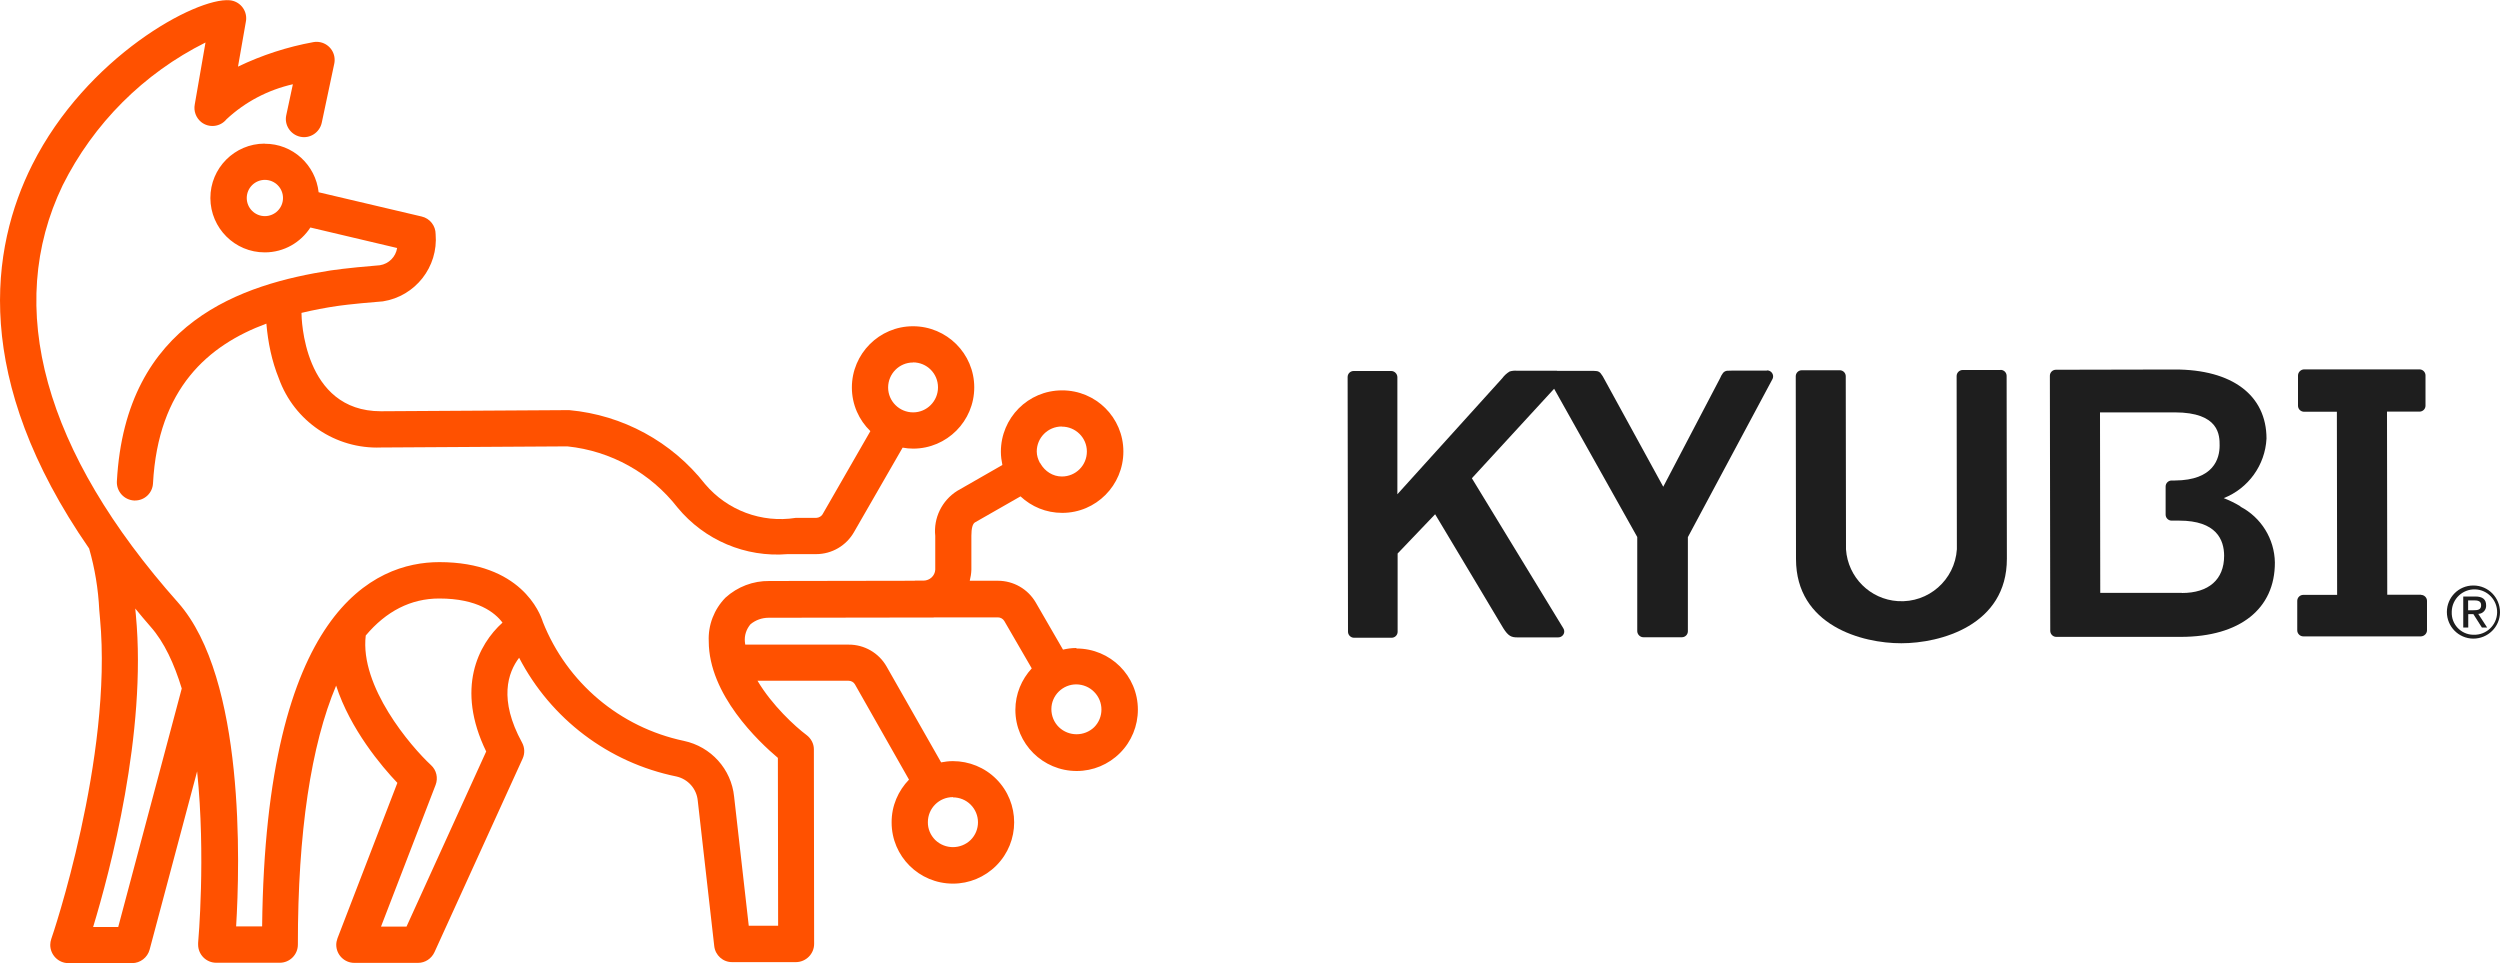
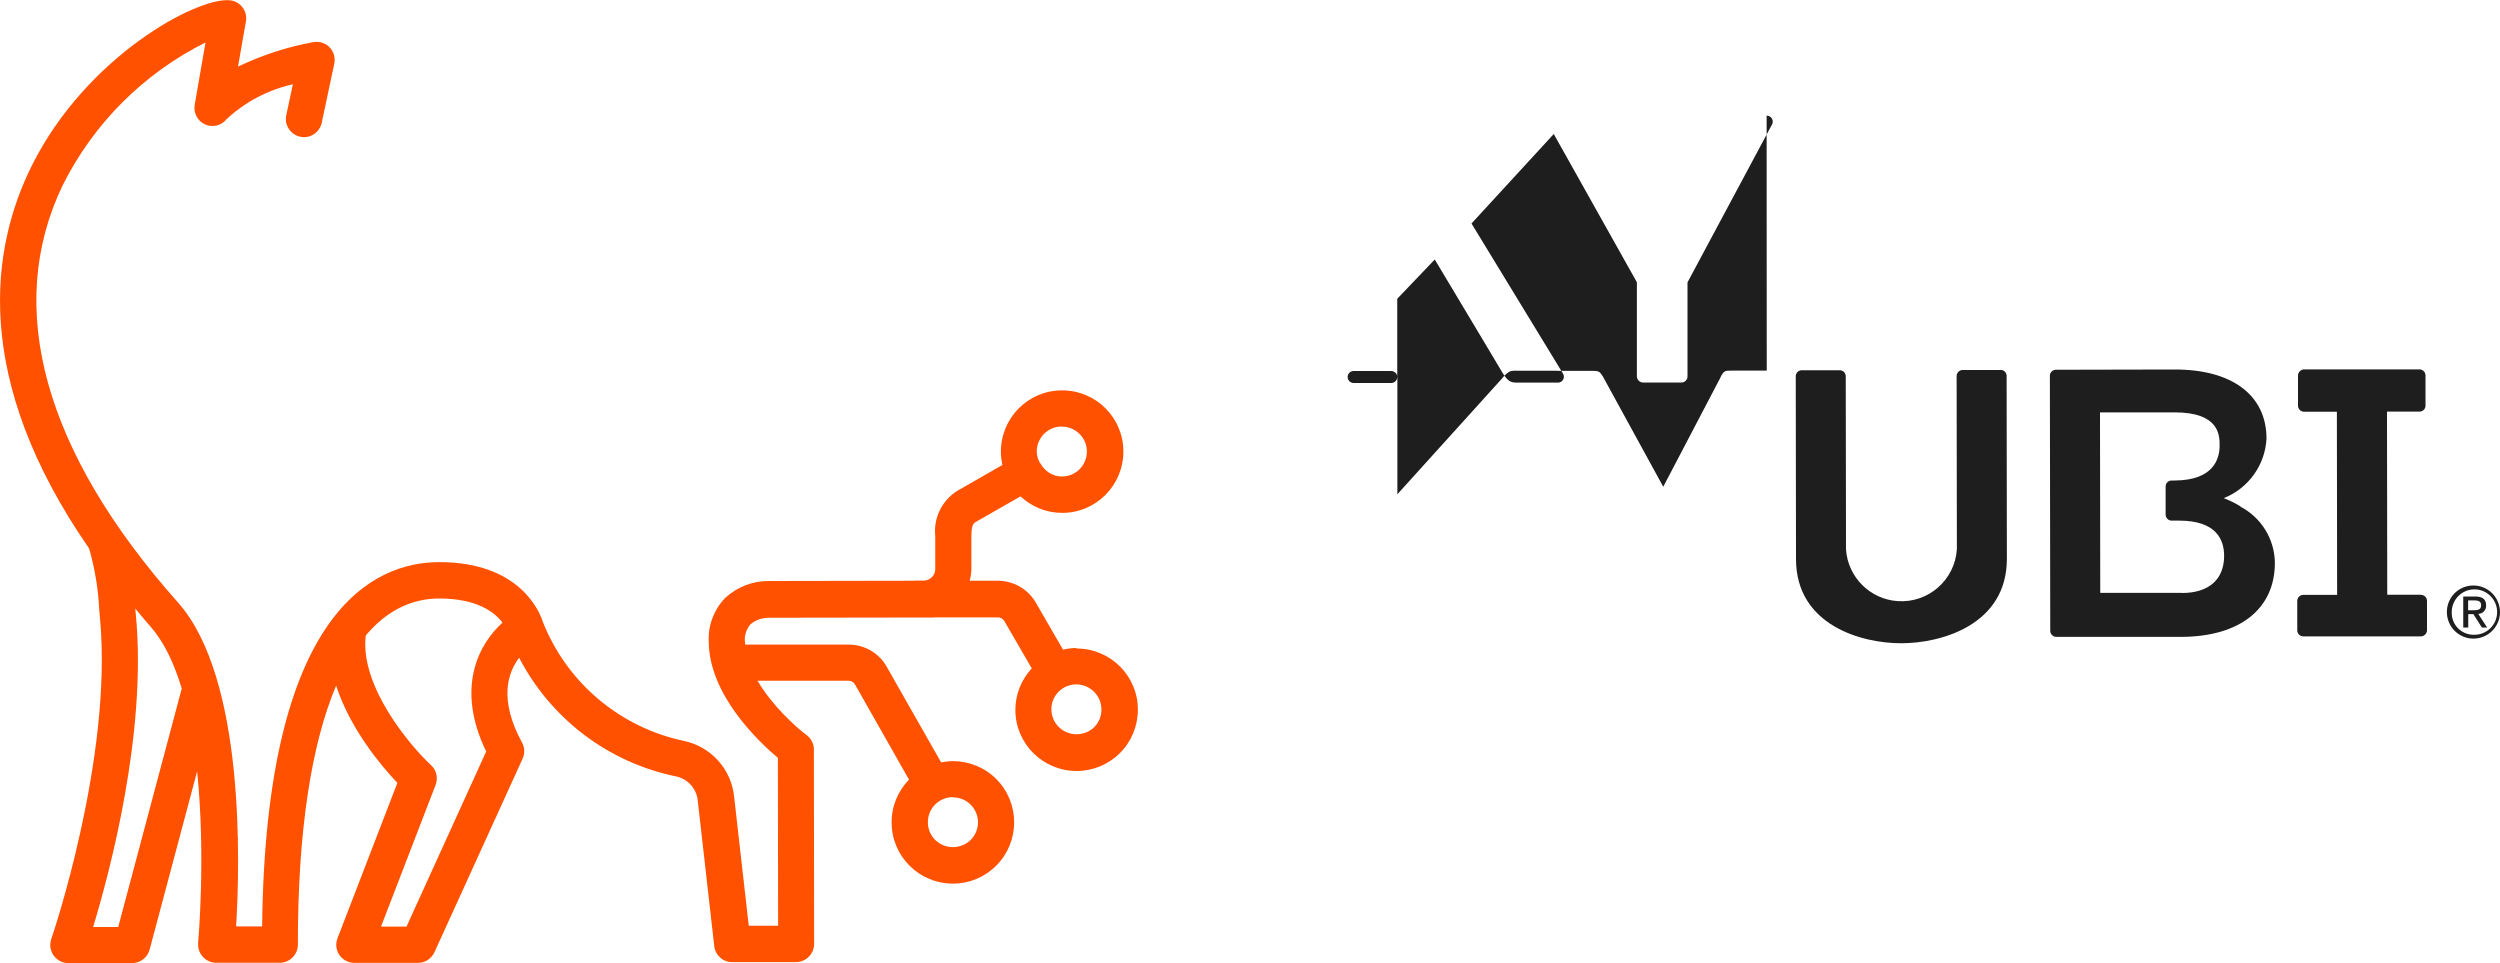
<svg xmlns="http://www.w3.org/2000/svg" id="a" viewBox="0 0 200 77.04">
  <defs>
    <style>.b{fill:#ff5100;}.c{fill:#1e1e1e;}</style>
  </defs>
  <g>
-     <path class="b" d="M21.17,11.49c-2.4,0-4.35,1.96-4.34,4.36s1.96,4.35,4.36,4.34c1.53,0,2.87-.8,3.64-1.99l6.94,1.64c-.11,.71-.67,1.27-1.38,1.38-2.83,.23-3.86,.41-3.9,.41h-.01c-7.03,1.1-16.44,4.05-17.13,16.88-.04,.8,.57,1.48,1.37,1.53h.08c.77,0,1.4-.6,1.44-1.37,.41-7.61,4.42-11.06,9.07-12.78,.13,1.51,.43,2.99,1,4.39,1.23,3.42,4.53,5.66,8.17,5.52l14.91-.09c3.48,.36,6.66,2.13,8.81,4.89,2.15,2.61,5.44,4.01,8.81,3.73h2.28c1.26,0,2.42-.68,3.04-1.78l3.88-6.74c.27,.05,.55,.08,.84,.08,2.7,0,4.89-2.2,4.89-4.9,0-2.7-2.2-4.89-4.9-4.89-2.7,0-4.89,2.2-4.89,4.9,0,1.37,.57,2.61,1.48,3.49l-3.8,6.61c-.1,.2-.31,.32-.53,.33h-1.64c-2.73,.43-5.48-.6-7.26-2.71-2.65-3.38-6.58-5.52-10.86-5.91-.04,0-.08,0-.12,0l-14.95,.09c-6.23,0-6.35-7.52-6.35-7.84,0,0,0-.02,0-.03,.96-.23,1.91-.41,2.85-.55,0,0,.01,0,.02,0h0s.98-.16,3.64-.37c2.6-.41,4.44-2.76,4.22-5.38,0-.67-.46-1.26-1.12-1.41l-8.24-1.94c-.24-2.18-2.07-3.89-4.31-3.88Zm51.87,17.5c1.11,0,2,.89,2,2,0,1.1-.89,2-1.99,2-1.1,0-2-.89-2-1.99s.89-2,1.99-2ZM22.64,15.84c0,.8-.65,1.45-1.45,1.45s-1.45-.65-1.45-1.45,.65-1.45,1.45-1.45c.8,0,1.45,.65,1.45,1.45h0Z" />
    <path class="b" d="M86.11,51.84c-.37,0-.73,.05-1.07,.13l-2.18-3.77c-.63-1.08-1.78-1.74-3.03-1.74h-2.25c.07-.28,.12-.57,.13-.88v-2.72c0-.6,.1-.96,.29-1.07l3.64-2.08c.88,.82,2.04,1.32,3.34,1.32,2.7,0,4.89-2.2,4.89-4.91h0c0-2.71-2.2-4.9-4.91-4.89-2.71,0-4.89,2.2-4.89,4.91,0,.36,.05,.72,.12,1.06l-3.63,2.08c-1.21,.77-1.89,2.16-1.74,3.59v2.71c-.03,.49-.44,.86-.93,.87h-.57s-.07,0-.11,0c-.02,0-.04,.01-.06,.01l-11.6,.02c-1.3-.02-2.55,.46-3.51,1.33-.91,.93-1.4,2.19-1.34,3.49,0,4.27,4,8.04,5.53,9.33l.02,13.43h-2.35l-1.17-10.32c-.22-2.21-1.85-4.01-4.02-4.47-5.12-1.08-9.35-4.65-11.28-9.51-.22-.72-1.77-4.79-8.28-4.79-5.22,0-13.9,3.85-14.18,29.14h-2.08c.3-4.94,.73-19.83-4.64-25.9C3.51,36.13,.32,24.58,5.01,14.83c2.47-4.95,6.48-8.96,11.43-11.43l-.86,4.96c-.1,.53,.1,1.06,.51,1.4,.62,.5,1.53,.4,2.03-.22,1.49-1.39,3.32-2.35,5.31-2.8l-.53,2.48c-.17,.78,.34,1.55,1.12,1.72,.78,.17,1.55-.34,1.72-1.12l1-4.72c.04-.18,.04-.37,.01-.56-.14-.79-.89-1.31-1.68-1.17-2.09,.38-4.12,1.04-6.03,1.96l.63-3.6s.02-.09,.02-.14c.07-.8-.52-1.5-1.32-1.57C15.69-.21,6.93,4.53,2.58,13.18-.76,19.83-2.29,30.27,7.13,43.88c.46,1.6,.73,3.25,.81,4.91l.06,.68c1.04,11.13-3.84,25.51-3.9,25.65-.05,.15-.08,.31-.08,.47,0,.8,.65,1.46,1.45,1.46h5.1c.65,0,1.23-.45,1.4-1.08l3.8-14.26c.7,6.79,.09,13.6,.08,13.72,0,.05,0,.09,0,.14,0,.8,.65,1.45,1.45,1.45h5.08c.8,0,1.45-.65,1.45-1.45-.01-8.98,1.06-15.99,3.06-20.72,1.13,3.49,3.65,6.47,4.9,7.78l-4.79,12.43c-.06,.17-.1,.34-.1,.52,0,.8,.65,1.45,1.45,1.45h5.09c.57,0,1.08-.34,1.32-.86l7.05-15.48c.19-.42,.17-.89-.05-1.29-1.88-3.44-1.13-5.6-.23-6.78,2.53,4.87,7.13,8.39,12.59,9.5,.92,.21,1.61,.98,1.7,1.93l1.32,11.64c.08,.73,.7,1.29,1.44,1.28h5.1c.8-.01,1.45-.66,1.45-1.46l-.02-15.57c0-.45-.23-.87-.59-1.14-.91-.68-2.76-2.38-3.92-4.34h7.28c.21,0,.4,.1,.51,.28l4.33,7.63c-.86,.89-1.4,2.09-1.39,3.43,0,2.71,2.2,4.89,4.91,4.89,1.3,0,2.54-.52,3.46-1.44,1.91-1.91,1.91-5.02,0-6.93-.92-.92-2.17-1.43-3.47-1.43-.32,0-.64,.04-.94,.1l-4.37-7.68c-.62-1.08-1.78-1.75-3.03-1.74h-8.27c0-.07-.03-.15-.03-.23-.05-.51,.12-1.01,.45-1.4,.41-.34,.92-.52,1.45-.52h.01l13.18-.02s.04-.01,.06-.01h5.09c.21,0,.41,.11,.52,.3l2.19,3.78c-.81,.88-1.31,2.04-1.31,3.32,0,2.71,2.2,4.89,4.91,4.89,1.3,0,2.54-.52,3.46-1.44,.92-.92,1.43-2.17,1.43-3.47,0-2.71-2.2-4.89-4.91-4.89Zm-1.16-17.71c1.1,0,2,.89,2,1.99h0c0,1.11-.89,2-2,2-.73,0-1.35-.42-1.7-1.01,0-.01,0-.03-.02-.04-.01-.02-.04-.03-.05-.06-.14-.27-.24-.57-.24-.89,0-1.1,.89-2,2-2ZM9.46,74.16h-2.01c1.34-4.41,4.31-15.55,3.42-24.95l-.05-.53c.41,.49,.79,.97,1.23,1.46,1.09,1.23,1.89,2.97,2.49,4.94l-5.08,19.07Zm29.43-14.03l-6.37,14h-2.04l4.37-11.34c.21-.55,.07-1.18-.37-1.58-1.62-1.5-5.71-6.29-5.22-10.37,1.63-1.94,3.6-2.96,5.88-2.96,3.07,0,4.46,1.13,5.06,1.93-1.94,1.74-3.76,5.27-1.3,10.32Zm37.35,3.64v.02c.53,0,1.04,.21,1.41,.58,.78,.78,.79,2.04,0,2.83-.79,.76-2.04,.76-2.83,0-.38-.38-.6-.89-.59-1.43,0-1.11,.9-2,2-2Zm11.3-5.6c-.79,.76-2.04,.76-2.83,0-.39-.38-.6-.9-.6-1.44,0-1.1,.91-1.99,2.01-1.98h0c.53,.01,1.04,.22,1.41,.6,.78,.78,.78,2.05,0,2.83Z" />
-     <polygon class="b" points="65.29 44.32 65.29 44.32 65.28 44.32 65.29 44.32" />
  </g>
  <g>
-     <path class="c" d="M141.34,29.65h-2.8c-.13,0-.25,0-.38,.01-.13,.02-.24,.08-.32,.18-.1,.13-.18,.28-.24,.43l-4.54,8.67-4.71-8.6c-.08-.17-.19-.34-.31-.49-.07-.08-.17-.14-.28-.16-.14-.02-.27-.02-.41-.02h-2.77s-.02-.01-.03-.01h-3.18c-.2-.02-.41,0-.6,.06-.23,.14-.43,.32-.59,.54l-8.39,9.28v-9.38c-.01-.26-.23-.48-.49-.48h-3.01c-.26,0-.48,.21-.48,.48h0l.03,20.38c0,.26,.22,.48,.48,.48h3.01c.26,0,.48-.21,.48-.48h0v-6.26l3-3.14,.48,.8c1.87,3.11,4.96,8.3,4.97,8.31,.4,.64,.66,.74,1.11,.74h3.29c.26,0,.48-.21,.48-.47,0-.09-.02-.17-.07-.25l-7.32-12.01,6.58-7.16,6.65,11.86v7.54c.01,.26,.23,.48,.49,.48h3.08c.26,0,.48-.21,.48-.48v-7.53l6.76-12.63c.13-.23,.04-.52-.19-.65-.07-.04-.15-.06-.24-.06Z" />
+     <path class="c" d="M141.34,29.65h-2.8c-.13,0-.25,0-.38,.01-.13,.02-.24,.08-.32,.18-.1,.13-.18,.28-.24,.43l-4.54,8.67-4.71-8.6c-.08-.17-.19-.34-.31-.49-.07-.08-.17-.14-.28-.16-.14-.02-.27-.02-.41-.02h-2.77s-.02-.01-.03-.01h-3.18c-.2-.02-.41,0-.6,.06-.23,.14-.43,.32-.59,.54l-8.39,9.28v-9.38c-.01-.26-.23-.48-.49-.48h-3.01c-.26,0-.48,.21-.48,.48h0c0,.26,.22,.48,.48,.48h3.01c.26,0,.48-.21,.48-.48h0v-6.26l3-3.14,.48,.8c1.87,3.11,4.96,8.3,4.97,8.31,.4,.64,.66,.74,1.11,.74h3.29c.26,0,.48-.21,.48-.47,0-.09-.02-.17-.07-.25l-7.32-12.01,6.58-7.16,6.65,11.86v7.54c.01,.26,.23,.48,.49,.48h3.08c.26,0,.48-.21,.48-.48v-7.53l6.76-12.63c.13-.23,.04-.52-.19-.65-.07-.04-.15-.06-.24-.06Z" />
    <path class="c" d="M160.05,29.6h-3.04c-.26,0-.48,.22-.48,.48h0l.02,13.86c-.16,2.45-2.27,4.31-4.72,4.15-2.22-.14-4-1.91-4.15-4.14l-.02-13.85c0-.26-.21-.48-.48-.48h-3.04c-.26,0-.48,.21-.48,.48h0l.02,14.62c0,5.33,5.3,6.75,8.43,6.74,3.12,0,8.45-1.43,8.44-6.77l-.02-14.62c0-.26-.21-.48-.48-.48Z" />
    <path class="c" d="M179.24,40.51h0c-.43-.26-.88-.48-1.34-.66,1.97-.78,3.31-2.64,3.42-4.76,0-3.47-2.75-5.54-7.35-5.53l-9.5,.02c-.26,0-.48,.21-.48,.48h0l.03,20.41c0,.26,.22,.48,.48,.48h9.98c4.71-.01,7.52-2.24,7.51-5.95-.03-1.88-1.09-3.6-2.76-4.47Zm-4.69,6.92h-6.53l-.02-14.44h5.98c3.59,0,3.59,1.86,3.59,2.65,0,1.04-.46,2.78-3.58,2.8h-.26c-.26,0-.48,.21-.48,.48h0v2.25c0,.26,.21,.48,.48,.48h.61c2.97,0,3.59,1.53,3.59,2.82,0,1.89-1.23,2.97-3.38,2.97Z" />
    <path class="c" d="M193.69,47.58h-2.71l-.02-14.65h2.6c.26,0,.48-.21,.48-.47h0v-2.43c0-.26-.22-.48-.48-.48h-9.24c-.26,.01-.48,.23-.48,.49v2.42c0,.26,.21,.47,.47,.48h2.64l.02,14.65h-2.71c-.26,0-.48,.21-.48,.48h0v2.36c0,.26,.22,.48,.48,.48h9.42c.26-.01,.48-.23,.48-.49v-2.35c0-.26-.22-.48-.48-.48Z" />
    <path class="c" d="M198.29,49.11c.35-.02,.62-.33,.6-.68,0-.48-.28-.71-.87-.71h-.96v2.48h.4v-1.07h.41l.68,1.07h.42l-.71-1.09h.04Zm-.44-.29h-.4v-.79h.5c.26,0,.54,.05,.54,.38,.01,.39-.3,.41-.64,.41Z" />
    <path class="c" d="M197.89,46.84h-.03c-1.17,0-2.11,.95-2.11,2.12,0,1.17,.94,2.12,2.11,2.13,1.17,0,2.13-.93,2.14-2.11,0-1.17-.93-2.13-2.11-2.14Zm0,3.94s-.05,0-.07,0c-.97-.04-1.72-.85-1.68-1.82v-.05c.03-1,.87-1.79,1.87-1.76,1,.03,1.79,.87,1.76,1.87-.03,1-.87,1.79-1.87,1.76Z" />
  </g>
</svg>